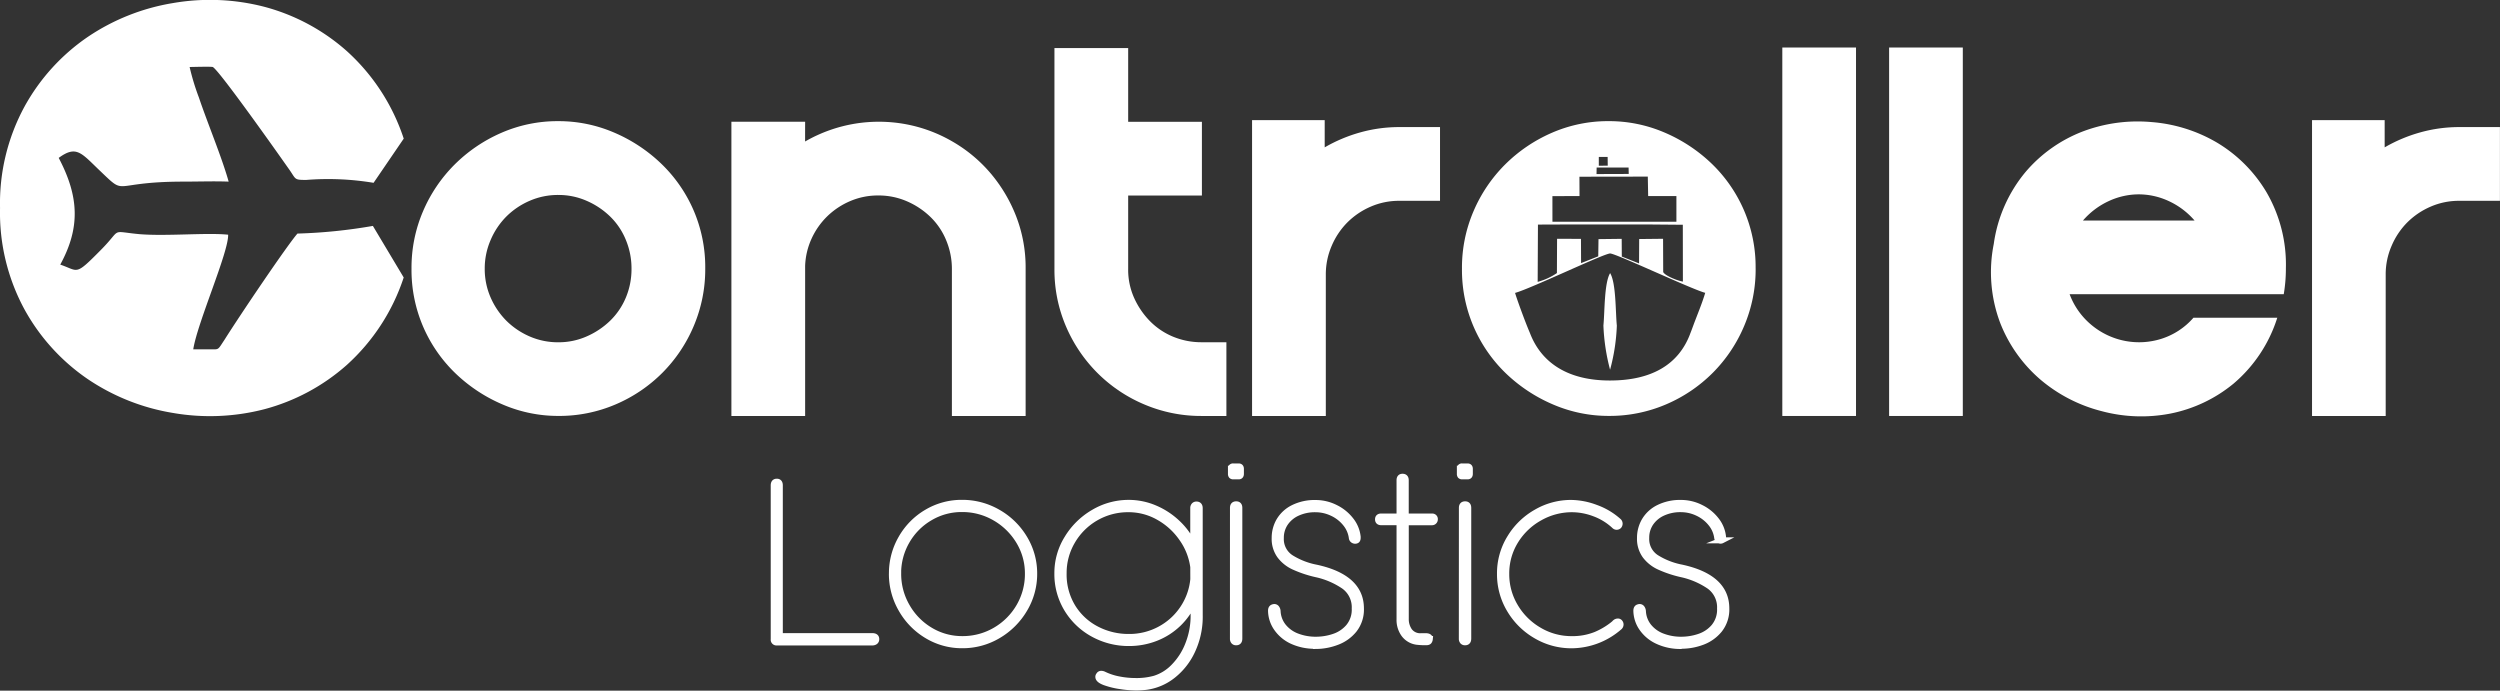
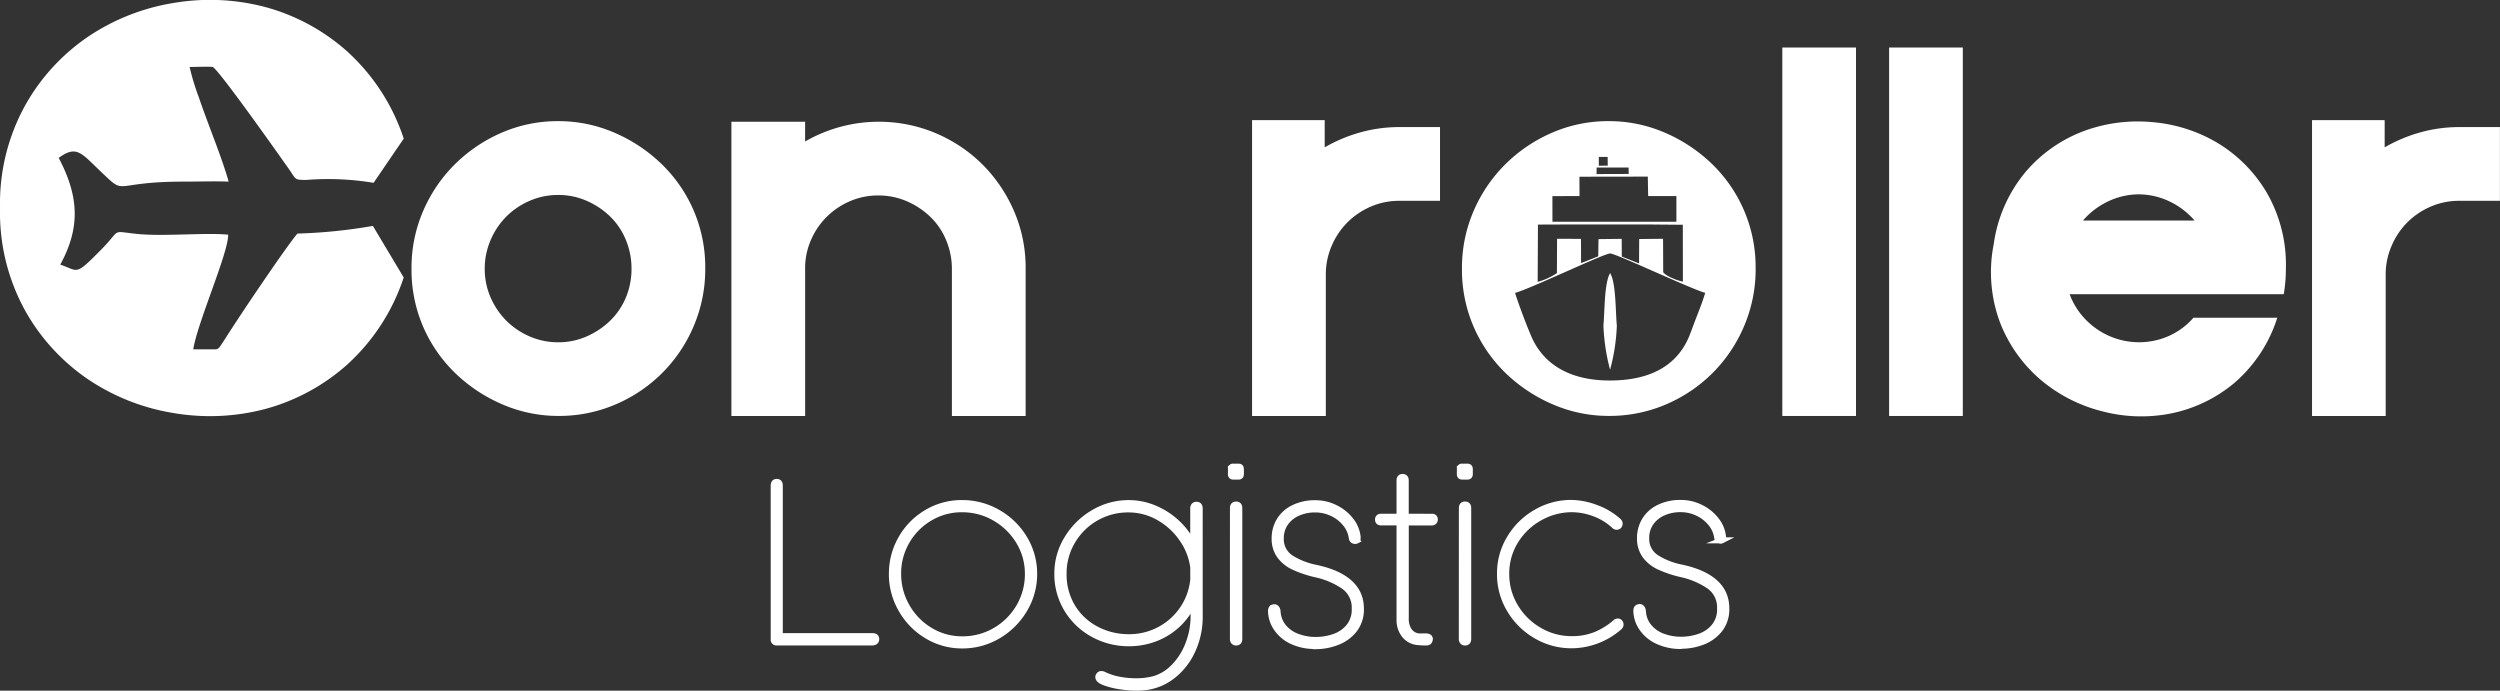
<svg xmlns="http://www.w3.org/2000/svg" width="206.829" height="57.142">
  <rect width="100%" height="100%" fill="#333333" stroke="none" />
  <g data-name="Grupo 1" fill="#fff">
    <path data-name="Trazado 1" d="M191.278 34.414V9.939h6.009v2.253a12.646 12.646 0 0 1 2.937-1.237 11.932 11.932 0 0 1 3.247-.441h3.353v6.1h-3.357a5.85 5.85 0 0 0-2.386.486 6.233 6.233 0 0 0-1.922 1.3 6.156 6.156 0 0 0-1.3 1.944 5.9 5.9 0 0 0-.487 2.363v11.707z" />
    <path data-name="Trazado 2" d="M172.327 18.245h9.233a6.289 6.289 0 0 0-2.143-1.613 5.916 5.916 0 0 0-2.473-.553 5.918 5.918 0 0 0-2.474.553 6.289 6.289 0 0 0-2.143 1.613m16.788 3.976q0 .529-.044 1.06c-.03.353-.074.707-.133 1.06h-17.715a6.055 6.055 0 0 0 1.856 2.584 6.163 6.163 0 0 0 2.739 1.281 6.125 6.125 0 0 0 3-.177 5.849 5.849 0 0 0 2.65-1.744h6.936a11.791 11.791 0 0 1-3.623 5.456 11.824 11.824 0 0 1-5.212 2.473 12.648 12.648 0 0 1-5.7-.2 12.639 12.639 0 0 1-5.057-2.606 11.871 11.871 0 0 1-3.336-4.7 11.892 11.892 0 0 1-.53-6.517 11.853 11.853 0 0 1 2.65-5.986 11.736 11.736 0 0 1 4.727-3.334 12.84 12.84 0 0 1 5.655-.774 12.613 12.613 0 0 1 5.435 1.7 11.8 11.8 0 0 1 4.086 4.086 11.891 11.891 0 0 1 1.615 6.338z" />
    <path data-name="Rectángulo 1" d="M156.289 3.931h6.097v30.483h-6.097z" />
    <path data-name="Rectángulo 2" d="M147.454 3.931h6.097v30.483h-6.097z" />
    <path data-name="Trazado 3" d="M132.652 26.934c.114-1.106.06-3.519.556-4.339.5.821.44 3.227.556 4.339a16.056 16.056 0 0 1-.56 3.653 16.684 16.684 0 0 1-.551-3.653m-7.31-2.706c.123.436.78 2.27 1.232 3.326.937 2.45 3.122 3.926 6.612 3.926s5.683-1.346 6.632-3.834v-.007c.074-.18.153-.391.257-.676.326-.886.731-1.829 1-2.736-1.121-.293-7.39-3.257-7.869-3.257-.522.006-6.584 2.92-7.866 3.264zm10.9-5.659h-6.07l-2.936.011-.023 4.74a5.238 5.238 0 0 0 1.592-.729l.013-2.836 1.977.007.009 2.007 1.421-.563.02-1.423 1.919-.023.009 1.466 1.427.567.011-2.017 1.976-.021.011 2.75c.154.326 1.292.753 1.629.79l-.006-4.7zm-7.807-.227h10.256v-2.121h-2.337l-.03-1.61-5.656.009.007 1.6-2.242.006zm6.3-4.482h-2.643l-.01.54 2.664-.009zm-1.733-.876h-.731v.73l.739-.011zm12.245 9.232a12 12 0 0 1-.95 4.749 12.184 12.184 0 0 1-2.606 3.887 12.229 12.229 0 0 1-3.866 2.607 11.847 11.847 0 0 1-4.727.95 11.6 11.6 0 0 1-4.573-.929 12.956 12.956 0 0 1-3.887-2.54 11.9 11.9 0 0 1-2.694-3.843 11.855 11.855 0 0 1-.994-4.882 11.823 11.823 0 0 1 .95-4.727 12.248 12.248 0 0 1 2.606-3.866 12.58 12.58 0 0 1 3.866-2.629 11.621 11.621 0 0 1 4.727-.971 11.62 11.62 0 0 1 4.573.927 12.96 12.96 0 0 1 3.887 2.542 11.9 11.9 0 0 1 2.694 3.843 11.855 11.855 0 0 1 .991 4.887z" />
    <path data-name="Trazado 4" d="M103.585 34.414V9.939h6.009v2.253a12.647 12.647 0 0 1 2.937-1.237 11.925 11.925 0 0 1 3.247-.441h3.357v6.1h-3.357a5.85 5.85 0 0 0-2.386.486 6.234 6.234 0 0 0-1.921 1.3 6.184 6.184 0 0 0-1.3 1.944 5.917 5.917 0 0 0-.484 2.363v11.707z" />
-     <path data-name="Trazado 5" d="M93.335 22.266a5.7 5.7 0 0 0 .486 2.363 6.62 6.62 0 0 0 1.3 1.922 5.778 5.778 0 0 0 1.922 1.3 6.113 6.113 0 0 0 2.386.463h2.033v6.1h-2.033a12 12 0 0 1-4.749-.95 12.164 12.164 0 0 1-3.887-2.607 12.262 12.262 0 0 1-2.607-3.864 11.847 11.847 0 0 1-.95-4.727V3.975h6.1v6.1h6.1v6.1h-6.1v6.1z" />
    <path data-name="Trazado 6" d="M66.607 10.868v.839a12.254 12.254 0 0 1 4.153-1.48 12.269 12.269 0 0 1 4.153.044 12.071 12.071 0 0 1 3.843 1.414 11.989 11.989 0 0 1 3.159 2.606 12.5 12.5 0 0 1 2.143 3.579 11.723 11.723 0 0 1 .794 4.352v12.193h-6.1V22.266a6.141 6.141 0 0 0-.464-2.364 5.7 5.7 0 0 0-1.3-1.943 6.488 6.488 0 0 0-1.944-1.3 5.849 5.849 0 0 0-2.384-.487 5.812 5.812 0 0 0-2.32.464 6.226 6.226 0 0 0-1.9 1.259 6.134 6.134 0 0 0-1.3 1.856 5.884 5.884 0 0 0-.53 2.253v12.411h-6.1V10.072h6.1z" />
    <path data-name="Trazado 7" d="M46.198 28.317a5.737 5.737 0 0 0 2.34-.486 6.541 6.541 0 0 0 1.944-1.3 5.767 5.767 0 0 0 1.3-1.922 6.088 6.088 0 0 0 .464-2.386 6.129 6.129 0 0 0-.464-2.363 5.693 5.693 0 0 0-1.3-1.944 6.488 6.488 0 0 0-1.944-1.3 5.737 5.737 0 0 0-2.34-.486 5.845 5.845 0 0 0-2.386.486 6.216 6.216 0 0 0-1.923 1.3 6.18 6.18 0 0 0-1.3 1.944 5.894 5.894 0 0 0-.486 2.363 5.855 5.855 0 0 0 .486 2.386 6.276 6.276 0 0 0 1.3 1.922 6.266 6.266 0 0 0 1.923 1.3 5.845 5.845 0 0 0 2.386.486m12.148-6.1a12 12 0 0 1-.949 4.749 12.211 12.211 0 0 1-2.607 3.887 12.229 12.229 0 0 1-3.866 2.607 11.835 11.835 0 0 1-4.726.95 11.586 11.586 0 0 1-4.573-.929 12.938 12.938 0 0 1-3.887-2.54 11.9 11.9 0 0 1-2.7-3.843 11.877 11.877 0 0 1-.993-4.882 11.846 11.846 0 0 1 .949-4.727 12.252 12.252 0 0 1 2.607-3.866 12.581 12.581 0 0 1 3.866-2.629 11.612 11.612 0 0 1 4.727-.971 11.613 11.613 0 0 1 4.572.927 12.96 12.96 0 0 1 3.887 2.542 11.9 11.9 0 0 1 2.7 3.843 11.877 11.877 0 0 1 .993 4.886z" />
    <path data-name="Trazado 8" d="m33.4 11.471-2.493 3.654a22.982 22.982 0 0 0-5.576-.239c-1.061 0-.807-.047-1.487-.981-.721-1.027-5.733-8.129-6.243-8.362-.213-.047-1.656 0-1.913 0a19.363 19.363 0 0 0 .767 2.523c.736 2.182 1.862 4.843 2.463 6.96-1.231-.047-2.463 0-3.737 0-6.286 0-4.544 1.354-7.095-1.074-1.4-1.356-1.826-1.916-3.229-.889 1.7 3.223 1.786 5.793.129 8.829 1.53.514 1.189.981 3.313-1.167 1.87-1.869.723-1.589 3.229-1.354 2.207.187 5.606-.14 7.347.047.043 1.447-2.547 7.286-2.887 9.482h1.357c.809 0 .639.093 1.231-.793 1.233-1.963 5.14-7.756 6.033-8.783a43.19 43.19 0 0 0 6.24-.634l2.55 4.266a16.834 16.834 0 0 1-4.714 7.243 16.737 16.737 0 0 1-6.8 3.652 17.908 17.908 0 0 1-7.585.311 17.7 17.7 0 0 1-7.055-2.809 16.747 16.747 0 0 1-5.213-5.743 16.783 16.783 0 0 1-2.029-8.4 16.773 16.773 0 0 1 2.029-8.4 16.765 16.765 0 0 1 5.213-5.745A17.718 17.718 0 0 1 14.3.256a17.908 17.908 0 0 1 7.585.311 16.723 16.723 0 0 1 6.8 3.653 16.829 16.829 0 0 1 4.714 7.242" />
-     <path data-name="Trazado 9" d="M139.121 53.44a4.448 4.448 0 0 1-2.057-.437 3.154 3.154 0 0 1-1.266-1.111 2.582 2.582 0 0 1-.417-1.364c0-.149.049-.244.149-.279l.027-.01a.339.339 0 0 1 .093-.017.223.223 0 0 1 .187.1.483.483 0 0 1 .083.25 2.184 2.184 0 0 0 .474 1.261 2.666 2.666 0 0 0 1.134.814 4.294 4.294 0 0 0 1.593.28 4.645 4.645 0 0 0 1.441-.239 2.733 2.733 0 0 0 1.233-.813 2.223 2.223 0 0 0 .51-1.529 2.153 2.153 0 0 0-.873-1.846 6.6 6.6 0 0 0-2.337-1 9.442 9.442 0 0 1-1.8-.6 3.021 3.021 0 0 1-1.176-.927 2.365 2.365 0 0 1-.437-1.464 2.807 2.807 0 0 1 .384-1.441 2.763 2.763 0 0 1 1.154-1.057 3.96 3.96 0 0 1 1.839-.4 3.614 3.614 0 0 1 1.643.387 3.6 3.6 0 0 1 1.274 1.027 2.665 2.665 0 0 1 .571 1.379v.074c0 .123-.031.2-.091.224a.237.237 0 0 1-.114.026.283.283 0 0 1-.171-.056.252.252 0 0 1-.1-.167 2.359 2.359 0 0 0-.53-1.219 3.085 3.085 0 0 0-1.111-.857 3.224 3.224 0 0 0-1.371-.307 3.461 3.461 0 0 0-1.48.3 2.435 2.435 0 0 0-1.019.84 2.157 2.157 0 0 0-.367 1.239 1.835 1.835 0 0 0 .87 1.662 6.121 6.121 0 0 0 2.079.8q3.675.808 3.677 3.367a2.7 2.7 0 0 1-.569 1.766 3.3 3.3 0 0 1-1.414 1.01 4.913 4.913 0 0 1-1.713.316m-5.49-1.917a.329.329 0 0 1 .214-.084.19.19 0 0 1 .16.074.259.259 0 0 1 .063.167.283.283 0 0 1-.121.233 6.055 6.055 0 0 1-3.92 1.489 5.749 5.749 0 0 1-2.956-.8 6.011 6.011 0 0 1-2.174-2.159 5.687 5.687 0 0 1-.8-2.942 5.575 5.575 0 0 1 .829-2.987 5.964 5.964 0 0 1 2.183-2.117 5.691 5.691 0 0 1 2.849-.769 5.991 5.991 0 0 1 2.067.4 5.639 5.639 0 0 1 1.852 1.093.276.276 0 0 1 .114.214.291.291 0 0 1-.066.189.249.249 0 0 1-.187.074.256.256 0 0 1-.176-.083 4.946 4.946 0 0 0-1.671-1.024 5.274 5.274 0 0 0-1.829-.346 5.376 5.376 0 0 0-2.67.7 5.468 5.468 0 0 0-2.02 1.923 5.086 5.086 0 0 0-.761 2.737 5.185 5.185 0 0 0 .733 2.689 5.5 5.5 0 0 0 1.983 1.969 5.227 5.227 0 0 0 2.7.733 5.152 5.152 0 0 0 2-.364 6.112 6.112 0 0 0 1.602-.991zm-12.686-9.49c0-.194.086-.289.261-.289h.01c.166 0 .25.094.25.289v10.82c0 .2-.084.3-.25.3h-.01a.238.238 0 0 1-.2-.08.327.327 0 0 1-.066-.219zm-.167-3.24a.162.162 0 0 1 .184-.184h.456c.12 0 .18.069.18.2v.411q0 .206-.18.206h-.446a.2.2 0 0 1-.153-.049.241.241 0 0 1-.041-.157zm-2.307 3.963a.205.205 0 0 1 .231.233v.011a.218.218 0 0 1-.066.151.214.214 0 0 1-.166.071H116.3v8a1.7 1.7 0 0 0 .3 1 1.116 1.116 0 0 0 .983.431h.363c.23 0 .343.071.343.214v.021a.391.391 0 0 1-.051.16c-.033.066-.113.1-.237.1a5.682 5.682 0 0 1-.763-.036 1.569 1.569 0 0 1-1.079-.626 2.011 2.011 0 0 1-.371-1.227v-8.04h-1.519c-.173 0-.26-.077-.26-.234s.087-.233.26-.233h1.519v-3c0-.194.08-.289.241-.289h.009c.173 0 .259.094.259.289v3zm-9.578 10.685a4.444 4.444 0 0 1-2.055-.42 3.154 3.154 0 0 1-1.266-1.111 2.582 2.582 0 0 1-.417-1.364c0-.149.049-.244.15-.279l.026-.01a.34.34 0 0 1 .093-.017.223.223 0 0 1 .187.1.458.458 0 0 1 .083.25 2.184 2.184 0 0 0 .474 1.261 2.667 2.667 0 0 0 1.134.814 4.3 4.3 0 0 0 1.593.28 4.638 4.638 0 0 0 1.441-.239 2.733 2.733 0 0 0 1.233-.813 2.223 2.223 0 0 0 .51-1.529 2.153 2.153 0 0 0-.873-1.846 6.593 6.593 0 0 0-2.337-1 9.476 9.476 0 0 1-1.8-.6 3.011 3.011 0 0 1-1.176-.927 2.365 2.365 0 0 1-.437-1.464 2.807 2.807 0 0 1 .382-1.435 2.763 2.763 0 0 1 1.154-1.057 3.958 3.958 0 0 1 1.837-.4 3.615 3.615 0 0 1 1.644.387 3.6 3.6 0 0 1 1.274 1.027 2.665 2.665 0 0 1 .571 1.379v.074c0 .123-.031.2-.091.224a.235.235 0 0 1-.113.026.284.284 0 0 1-.173-.056.252.252 0 0 1-.1-.167 2.359 2.359 0 0 0-.53-1.219 3.072 3.072 0 0 0-1.111-.857 3.226 3.226 0 0 0-1.373-.307 3.459 3.459 0 0 0-1.479.3 2.435 2.435 0 0 0-1.019.84 2.157 2.157 0 0 0-.367 1.239 1.838 1.838 0 0 0 .87 1.662 6.121 6.121 0 0 0 2.079.8q3.675.808 3.677 3.367a2.7 2.7 0 0 1-.569 1.766 3.3 3.3 0 0 1-1.414 1.01 4.913 4.913 0 0 1-1.714.328zm-6.887-11.408c0-.194.086-.289.263-.289h.009c.167 0 .25.094.25.289v10.82c0 .2-.083.3-.25.3h-.009a.239.239 0 0 1-.2-.08.328.328 0 0 1-.066-.219zm-.167-3.24a.163.163 0 0 1 .186-.184h.454c.12 0 .179.069.179.2v.411c0 .137-.059.206-.179.206h-.446a.2.2 0 0 1-.151-.049.232.232 0 0 1-.043-.157zm-3.117 8.142a5.3 5.3 0 0 0-.936-2.377 5.758 5.758 0 0 0-1.936-1.76 5.011 5.011 0 0 0-2.48-.654 5.318 5.318 0 0 0-2.733.72 5.33 5.33 0 0 0-1.939 1.942 5.16 5.16 0 0 0-.706 2.633 5.165 5.165 0 0 0 .759 2.826 5.033 5.033 0 0 0 1.99 1.823 5.7 5.7 0 0 0 2.629.629 5.32 5.32 0 0 0 2.6-.639 5.258 5.258 0 0 0 1.9-1.73 5.216 5.216 0 0 0 .854-2.4zm.53 3.993a6.661 6.661 0 0 1-.62 2.927 5.568 5.568 0 0 1-1.626 2.06 4.49 4.49 0 0 1-2.173.923 6.641 6.641 0 0 1-.859.054 8.813 8.813 0 0 1-1.274-.11 6.553 6.553 0 0 1-1.289-.313c-.36-.134-.543-.283-.543-.45a.174.174 0 0 1 .036-.121l.019-.03.041-.051a.221.221 0 0 1 .164-.05.506.506 0 0 1 .2.056 4.917 4.917 0 0 0 1.216.4 7.17 7.17 0 0 0 1.417.14 5.607 5.607 0 0 0 1.563-.194 3.74 3.74 0 0 0 1.6-1 5.431 5.431 0 0 0 1.181-1.853 6.382 6.382 0 0 0 .444-2.4l-.021-1.1a5.539 5.539 0 0 1-1.241 1.793 5.62 5.62 0 0 1-1.847 1.186 6.047 6.047 0 0 1-2.263.42 6.064 6.064 0 0 1-2.887-.721 5.72 5.72 0 0 1-2.183-2.043 5.569 5.569 0 0 1-.829-3.016 5.427 5.427 0 0 1 .816-2.874 6.15 6.15 0 0 1 2.171-2.137 5.669 5.669 0 0 1 2.912-.8 5.5 5.5 0 0 1 2.171.447 6.233 6.233 0 0 1 1.879 1.239 5.861 5.861 0 0 1 1.293 1.8v-3.051a.316.316 0 0 1 .071-.22.252.252 0 0 1 .2-.077c.171 0 .259.1.259.3zm-24.948-3.443a5.346 5.346 0 0 0 .711 2.689 5.392 5.392 0 0 0 1.93 1.984 5.088 5.088 0 0 0 2.662.736 5.343 5.343 0 0 0 2.754-.736 5.424 5.424 0 0 0 1.966-1.977 5.331 5.331 0 0 0 .714-2.7 5.115 5.115 0 0 0-.739-2.68 5.521 5.521 0 0 0-1.992-1.95 5.37 5.37 0 0 0-2.723-.721 5.112 5.112 0 0 0-2.656.719 5.275 5.275 0 0 0-1.923 1.944 5.291 5.291 0 0 0-.707 2.709zm-.513 0a5.788 5.788 0 0 1 .777-2.942 5.8 5.8 0 0 1 2.109-2.136 5.621 5.621 0 0 1 2.912-.786 5.867 5.867 0 0 1 2.973.791 5.984 5.984 0 0 1 2.183 2.136 5.6 5.6 0 0 1 .81 2.936 5.681 5.681 0 0 1-.81 2.946 6.087 6.087 0 0 1-2.177 2.167 5.746 5.746 0 0 1-2.96.8 5.565 5.565 0 0 1-2.913-.8 5.932 5.932 0 0 1-2.12-2.167 5.822 5.822 0 0 1-.787-2.928zm-9.779-7.313c0-.2.083-.3.25-.3h.009c.161 0 .241.1.241.3V52.63h7.659c.211 0 .319.08.319.241v.009a.243.243 0 0 1-.089.2.373.373 0 0 1-.23.069h-7.909a.225.225 0 0 1-.25-.259z" stroke="#fff" stroke-miterlimit="10" stroke-width=".5" />
+     <path data-name="Trazado 9" d="M139.121 53.44a4.448 4.448 0 0 1-2.057-.437 3.154 3.154 0 0 1-1.266-1.111 2.582 2.582 0 0 1-.417-1.364c0-.149.049-.244.149-.279l.027-.01a.339.339 0 0 1 .093-.017.223.223 0 0 1 .187.1.483.483 0 0 1 .083.25 2.184 2.184 0 0 0 .474 1.261 2.666 2.666 0 0 0 1.134.814 4.294 4.294 0 0 0 1.593.28 4.645 4.645 0 0 0 1.441-.239 2.733 2.733 0 0 0 1.233-.813 2.223 2.223 0 0 0 .51-1.529 2.153 2.153 0 0 0-.873-1.846 6.6 6.6 0 0 0-2.337-1 9.442 9.442 0 0 1-1.8-.6 3.021 3.021 0 0 1-1.176-.927 2.365 2.365 0 0 1-.437-1.464 2.807 2.807 0 0 1 .384-1.441 2.763 2.763 0 0 1 1.154-1.057 3.96 3.96 0 0 1 1.839-.4 3.614 3.614 0 0 1 1.643.387 3.6 3.6 0 0 1 1.274 1.027 2.665 2.665 0 0 1 .571 1.379v.074c0 .123-.031.2-.091.224a.237.237 0 0 1-.114.026.283.283 0 0 1-.171-.056.252.252 0 0 1-.1-.167 2.359 2.359 0 0 0-.53-1.219 3.085 3.085 0 0 0-1.111-.857 3.224 3.224 0 0 0-1.371-.307 3.461 3.461 0 0 0-1.48.3 2.435 2.435 0 0 0-1.019.84 2.157 2.157 0 0 0-.367 1.239 1.835 1.835 0 0 0 .87 1.662 6.121 6.121 0 0 0 2.079.8q3.675.808 3.677 3.367a2.7 2.7 0 0 1-.569 1.766 3.3 3.3 0 0 1-1.414 1.01 4.913 4.913 0 0 1-1.713.316m-5.49-1.917a.329.329 0 0 1 .214-.084.19.19 0 0 1 .16.074.259.259 0 0 1 .063.167.283.283 0 0 1-.121.233 6.055 6.055 0 0 1-3.92 1.489 5.749 5.749 0 0 1-2.956-.8 6.011 6.011 0 0 1-2.174-2.159 5.687 5.687 0 0 1-.8-2.942 5.575 5.575 0 0 1 .829-2.987 5.964 5.964 0 0 1 2.183-2.117 5.691 5.691 0 0 1 2.849-.769 5.991 5.991 0 0 1 2.067.4 5.639 5.639 0 0 1 1.852 1.093.276.276 0 0 1 .114.214.291.291 0 0 1-.066.189.249.249 0 0 1-.187.074.256.256 0 0 1-.176-.083 4.946 4.946 0 0 0-1.671-1.024 5.274 5.274 0 0 0-1.829-.346 5.376 5.376 0 0 0-2.67.7 5.468 5.468 0 0 0-2.02 1.923 5.086 5.086 0 0 0-.761 2.737 5.185 5.185 0 0 0 .733 2.689 5.5 5.5 0 0 0 1.983 1.969 5.227 5.227 0 0 0 2.7.733 5.152 5.152 0 0 0 2-.364 6.112 6.112 0 0 0 1.602-.991m-12.686-9.49c0-.194.086-.289.261-.289h.01c.166 0 .25.094.25.289v10.82c0 .2-.084.3-.25.3h-.01a.238.238 0 0 1-.2-.08.327.327 0 0 1-.066-.219zm-.167-3.24a.162.162 0 0 1 .184-.184h.456c.12 0 .18.069.18.2v.411q0 .206-.18.206h-.446a.2.2 0 0 1-.153-.049.241.241 0 0 1-.041-.157zm-2.307 3.963a.205.205 0 0 1 .231.233v.011a.218.218 0 0 1-.066.151.214.214 0 0 1-.166.071H116.3v8a1.7 1.7 0 0 0 .3 1 1.116 1.116 0 0 0 .983.431h.363c.23 0 .343.071.343.214v.021a.391.391 0 0 1-.051.16c-.033.066-.113.1-.237.1a5.682 5.682 0 0 1-.763-.036 1.569 1.569 0 0 1-1.079-.626 2.011 2.011 0 0 1-.371-1.227v-8.04h-1.519c-.173 0-.26-.077-.26-.234s.087-.233.26-.233h1.519v-3c0-.194.08-.289.241-.289h.009c.173 0 .259.094.259.289v3zm-9.578 10.685a4.444 4.444 0 0 1-2.055-.42 3.154 3.154 0 0 1-1.266-1.111 2.582 2.582 0 0 1-.417-1.364c0-.149.049-.244.15-.279l.026-.01a.34.34 0 0 1 .093-.017.223.223 0 0 1 .187.1.458.458 0 0 1 .083.25 2.184 2.184 0 0 0 .474 1.261 2.667 2.667 0 0 0 1.134.814 4.3 4.3 0 0 0 1.593.28 4.638 4.638 0 0 0 1.441-.239 2.733 2.733 0 0 0 1.233-.813 2.223 2.223 0 0 0 .51-1.529 2.153 2.153 0 0 0-.873-1.846 6.593 6.593 0 0 0-2.337-1 9.476 9.476 0 0 1-1.8-.6 3.011 3.011 0 0 1-1.176-.927 2.365 2.365 0 0 1-.437-1.464 2.807 2.807 0 0 1 .382-1.435 2.763 2.763 0 0 1 1.154-1.057 3.958 3.958 0 0 1 1.837-.4 3.615 3.615 0 0 1 1.644.387 3.6 3.6 0 0 1 1.274 1.027 2.665 2.665 0 0 1 .571 1.379v.074c0 .123-.031.2-.091.224a.235.235 0 0 1-.113.026.284.284 0 0 1-.173-.056.252.252 0 0 1-.1-.167 2.359 2.359 0 0 0-.53-1.219 3.072 3.072 0 0 0-1.111-.857 3.226 3.226 0 0 0-1.373-.307 3.459 3.459 0 0 0-1.479.3 2.435 2.435 0 0 0-1.019.84 2.157 2.157 0 0 0-.367 1.239 1.838 1.838 0 0 0 .87 1.662 6.121 6.121 0 0 0 2.079.8q3.675.808 3.677 3.367a2.7 2.7 0 0 1-.569 1.766 3.3 3.3 0 0 1-1.414 1.01 4.913 4.913 0 0 1-1.714.328zm-6.887-11.408c0-.194.086-.289.263-.289h.009c.167 0 .25.094.25.289v10.82c0 .2-.083.3-.25.3h-.009a.239.239 0 0 1-.2-.08.328.328 0 0 1-.066-.219zm-.167-3.24a.163.163 0 0 1 .186-.184h.454c.12 0 .179.069.179.2v.411c0 .137-.059.206-.179.206h-.446a.2.2 0 0 1-.151-.049.232.232 0 0 1-.043-.157zm-3.117 8.142a5.3 5.3 0 0 0-.936-2.377 5.758 5.758 0 0 0-1.936-1.76 5.011 5.011 0 0 0-2.48-.654 5.318 5.318 0 0 0-2.733.72 5.33 5.33 0 0 0-1.939 1.942 5.16 5.16 0 0 0-.706 2.633 5.165 5.165 0 0 0 .759 2.826 5.033 5.033 0 0 0 1.99 1.823 5.7 5.7 0 0 0 2.629.629 5.32 5.32 0 0 0 2.6-.639 5.258 5.258 0 0 0 1.9-1.73 5.216 5.216 0 0 0 .854-2.4zm.53 3.993a6.661 6.661 0 0 1-.62 2.927 5.568 5.568 0 0 1-1.626 2.06 4.49 4.49 0 0 1-2.173.923 6.641 6.641 0 0 1-.859.054 8.813 8.813 0 0 1-1.274-.11 6.553 6.553 0 0 1-1.289-.313c-.36-.134-.543-.283-.543-.45a.174.174 0 0 1 .036-.121l.019-.03.041-.051a.221.221 0 0 1 .164-.05.506.506 0 0 1 .2.056 4.917 4.917 0 0 0 1.216.4 7.17 7.17 0 0 0 1.417.14 5.607 5.607 0 0 0 1.563-.194 3.74 3.74 0 0 0 1.6-1 5.431 5.431 0 0 0 1.181-1.853 6.382 6.382 0 0 0 .444-2.4l-.021-1.1a5.539 5.539 0 0 1-1.241 1.793 5.62 5.62 0 0 1-1.847 1.186 6.047 6.047 0 0 1-2.263.42 6.064 6.064 0 0 1-2.887-.721 5.72 5.72 0 0 1-2.183-2.043 5.569 5.569 0 0 1-.829-3.016 5.427 5.427 0 0 1 .816-2.874 6.15 6.15 0 0 1 2.171-2.137 5.669 5.669 0 0 1 2.912-.8 5.5 5.5 0 0 1 2.171.447 6.233 6.233 0 0 1 1.879 1.239 5.861 5.861 0 0 1 1.293 1.8v-3.051a.316.316 0 0 1 .071-.22.252.252 0 0 1 .2-.077c.171 0 .259.1.259.3zm-24.948-3.443a5.346 5.346 0 0 0 .711 2.689 5.392 5.392 0 0 0 1.93 1.984 5.088 5.088 0 0 0 2.662.736 5.343 5.343 0 0 0 2.754-.736 5.424 5.424 0 0 0 1.966-1.977 5.331 5.331 0 0 0 .714-2.7 5.115 5.115 0 0 0-.739-2.68 5.521 5.521 0 0 0-1.992-1.95 5.37 5.37 0 0 0-2.723-.721 5.112 5.112 0 0 0-2.656.719 5.275 5.275 0 0 0-1.923 1.944 5.291 5.291 0 0 0-.707 2.709zm-.513 0a5.788 5.788 0 0 1 .777-2.942 5.8 5.8 0 0 1 2.109-2.136 5.621 5.621 0 0 1 2.912-.786 5.867 5.867 0 0 1 2.973.791 5.984 5.984 0 0 1 2.183 2.136 5.6 5.6 0 0 1 .81 2.936 5.681 5.681 0 0 1-.81 2.946 6.087 6.087 0 0 1-2.177 2.167 5.746 5.746 0 0 1-2.96.8 5.565 5.565 0 0 1-2.913-.8 5.932 5.932 0 0 1-2.12-2.167 5.822 5.822 0 0 1-.787-2.928zm-9.779-7.313c0-.2.083-.3.25-.3h.009c.161 0 .241.1.241.3V52.63h7.659c.211 0 .319.08.319.241v.009a.243.243 0 0 1-.089.2.373.373 0 0 1-.23.069h-7.909a.225.225 0 0 1-.25-.259z" stroke="#fff" stroke-miterlimit="10" stroke-width=".5" />
  </g>
</svg>